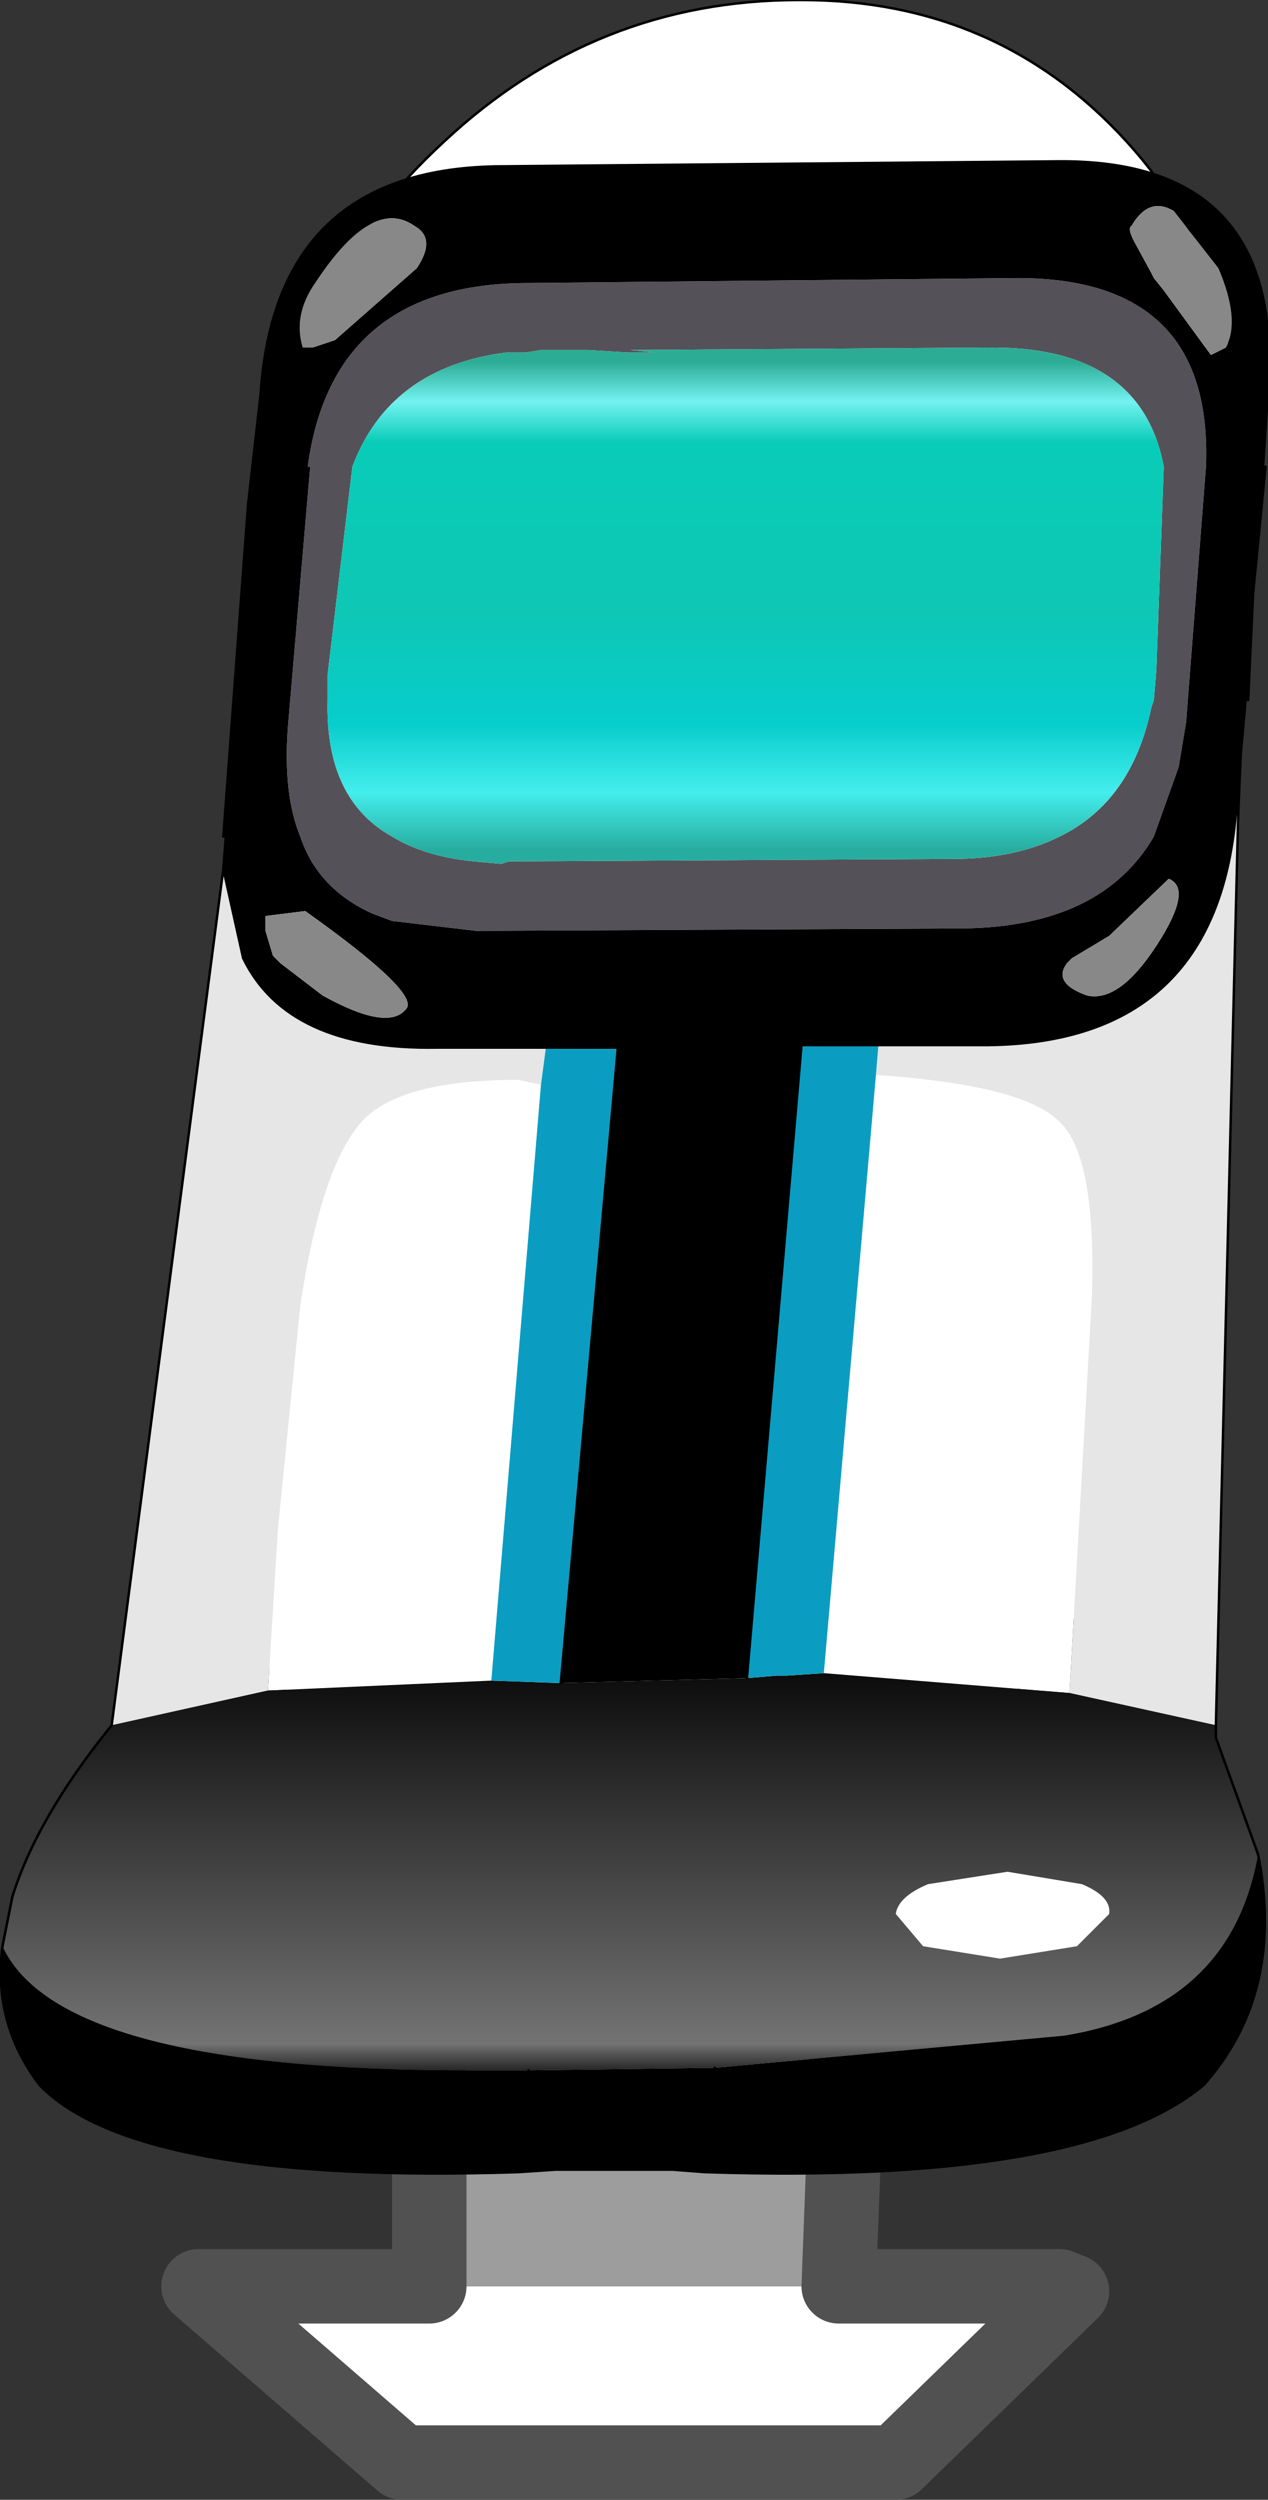
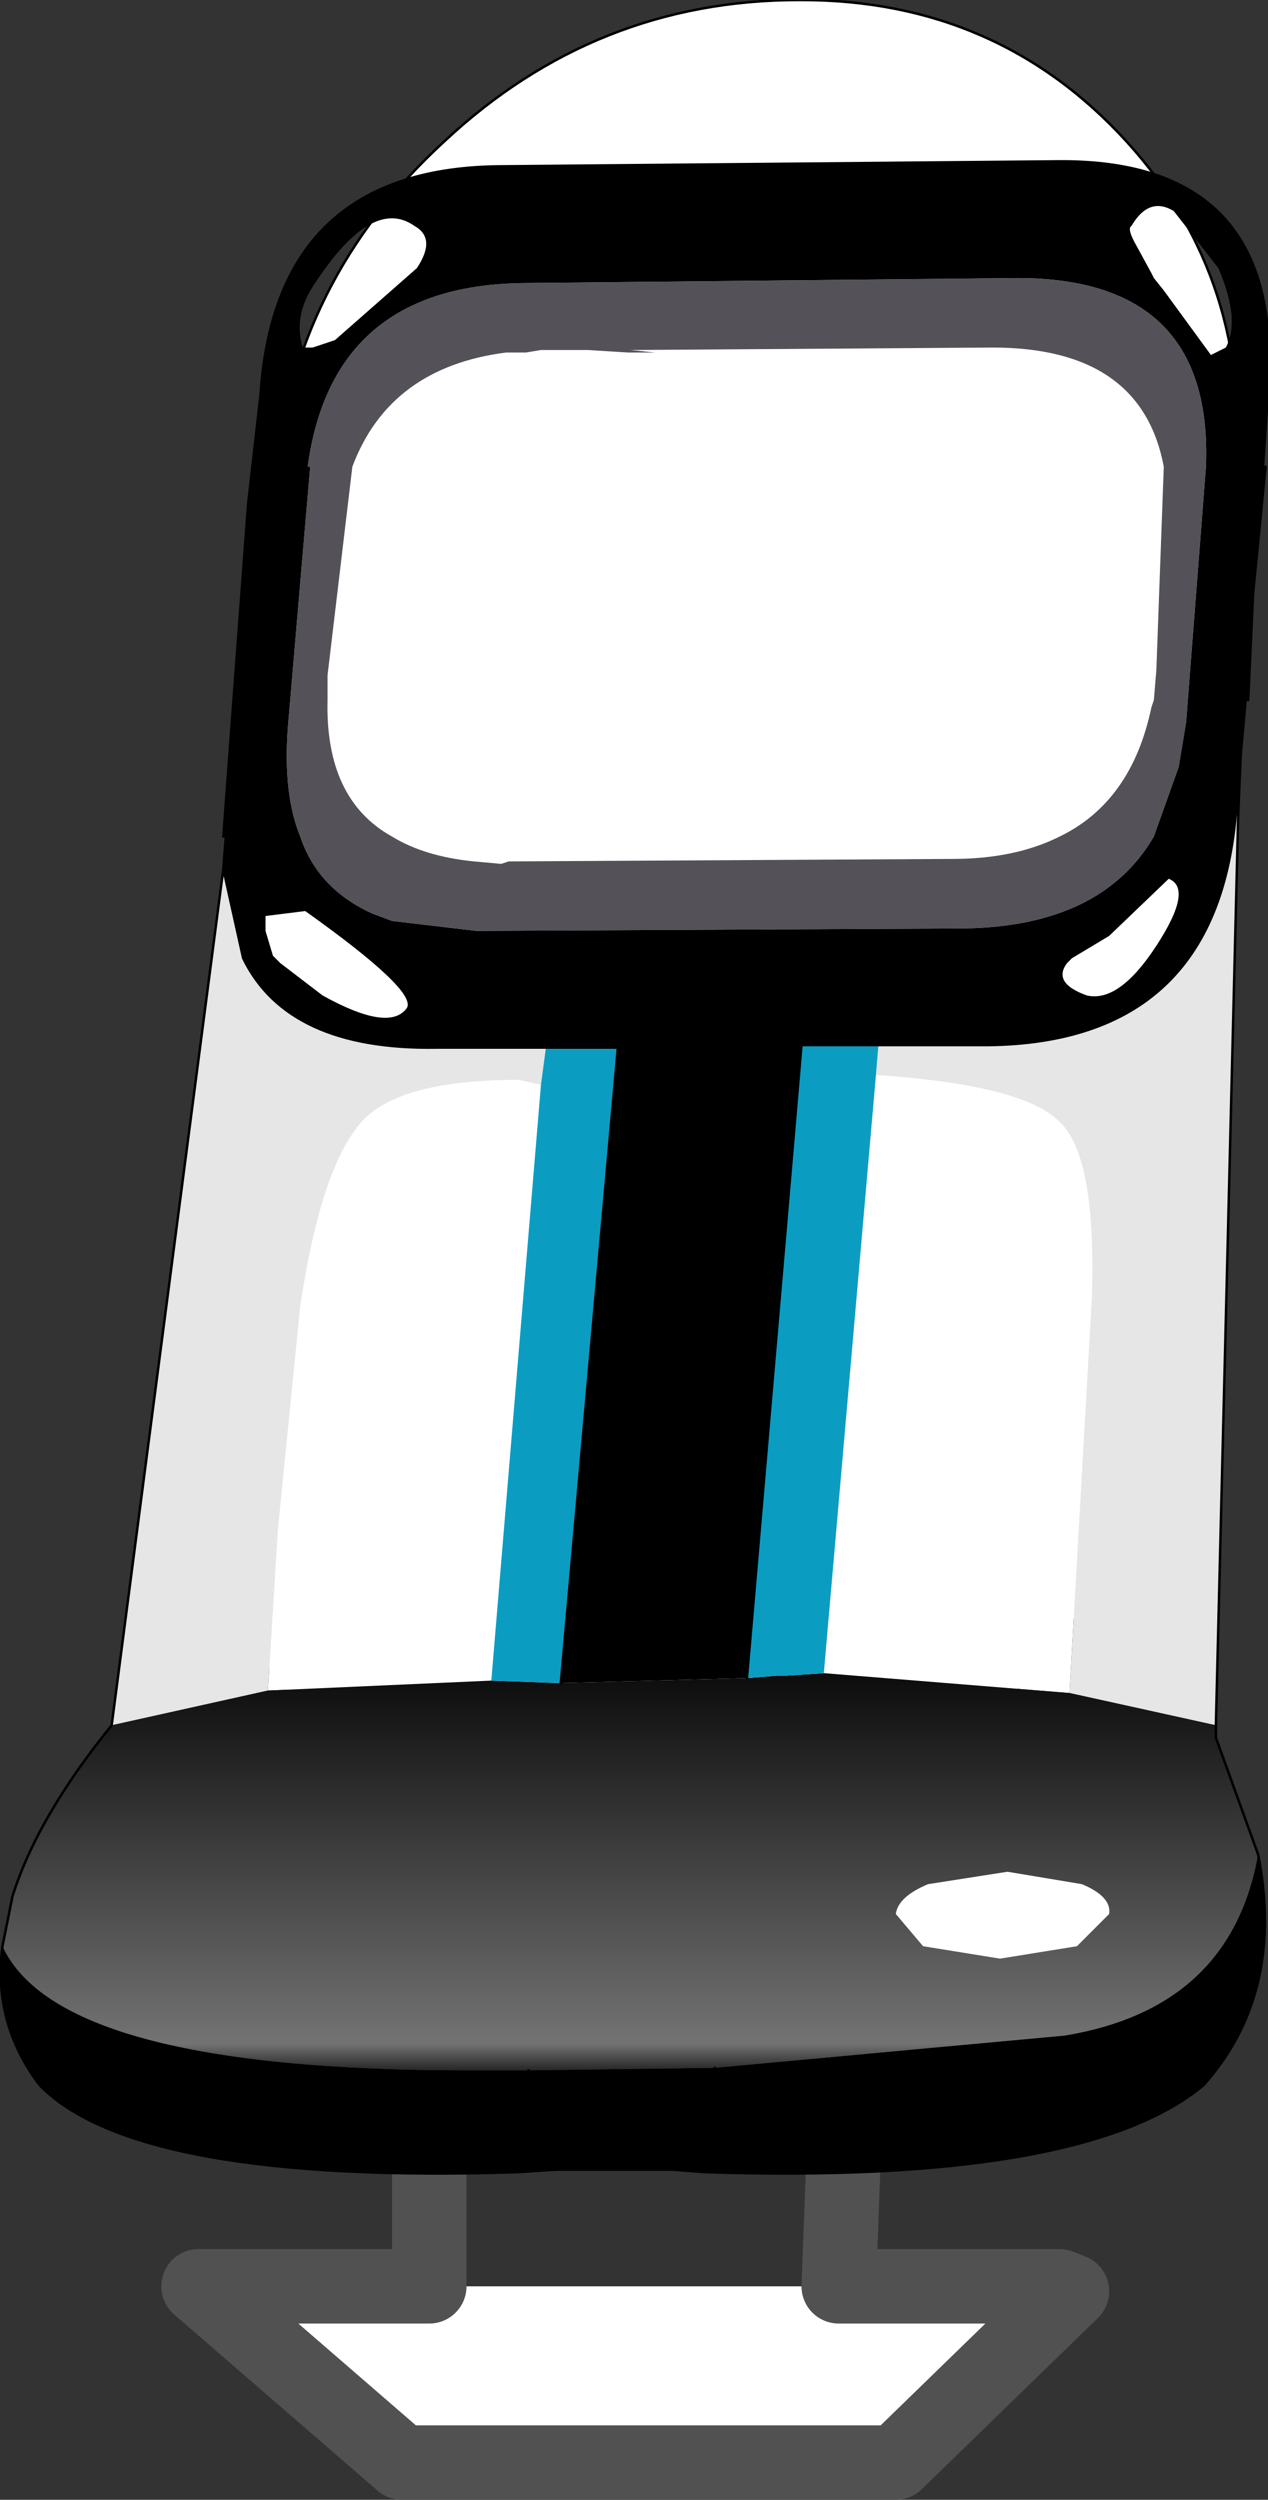
<svg xmlns="http://www.w3.org/2000/svg" height="50.35px" width="25.55px">
  <rect width="100%" height="100%" fill="#333333" stroke="none" />
  <g transform="matrix(1.0, 0.0, 0.0, 1.0, 12.75, 24.8)">
    <path d="M4.15 21.25 L8.6 21.25 8.85 21.35 5.3 24.8 -4.65 24.8 -8.75 21.25 -4.1 21.25 4.15 21.25" fill="#ffffff" fill-rule="evenodd" stroke="none" />
-     <path d="M4.15 21.25 L-4.1 21.25 -4.1 15.95 4.1 15.35 4.2 15.95 4.35 15.95 4.15 21.25" fill="#9d9d9d" fill-rule="evenodd" stroke="none" />
    <path d="M-4.1 21.25 L-8.75 21.25 -4.65 24.8 5.3 24.8 8.85 21.35 8.6 21.25 4.15 21.25 4.35 15.95 M-4.1 21.25 L-4.1 15.95" fill="none" stroke="#515151" stroke-linecap="round" stroke-linejoin="round" stroke-width="1.5" />
    <path d="M3.35 -24.8 L3.4 -24.8 Q7.35 -24.8 9.95 -21.95 12.5 -19.15 12.15 -15.15 L10.6 2.95 Q10.25 6.95 7.2 9.8 4.1 12.6 0.15 12.6 L0.1 12.6 Q-4.0 12.6 -6.55 9.8 -9.1 6.95 -8.75 2.95 L-7.2 -15.15 Q-6.85 -19.15 -3.8 -21.95 -0.75 -24.8 3.35 -24.8" fill="#ffffff" fill-rule="evenodd" stroke="none" />
    <path d="M3.35 -24.8 Q-0.75 -24.8 -3.8 -21.95 -6.85 -19.15 -7.2 -15.15 L-8.75 2.95 Q-9.1 6.95 -6.55 9.8 -4.0 12.6 0.1 12.6 L0.15 12.6 Q4.1 12.6 7.2 9.8 10.25 6.95 10.6 2.95 L12.15 -15.15 Q12.5 -19.15 9.95 -21.95 7.35 -24.8 3.4 -24.8 L3.35 -24.8 Z" fill="none" stroke="#000000" stroke-linecap="round" stroke-linejoin="round" stroke-width="0.05" />
    <path d="M-7.35 9.25 L-7.15 6.0 -6.7 1.5 Q-6.3 -1.15 -5.55 -2.1 -4.85 -3.05 -2.3 -3.05 L-1.85 -2.95 -2.85 9.05 -7.35 9.25 M-2.5 -7.45 L-2.45 -7.45 -2.5 -7.45 M4.9 -3.15 Q7.8 -2.95 8.55 -2.25 9.35 -1.6 9.25 1.35 L8.8 9.3 3.85 8.9 4.9 -3.15" fill="#ffffff" fill-rule="evenodd" stroke="none" />
    <path d="M-2.45 -7.45 L6.45 -7.5 Q7.7 -7.5 8.6 -7.95 10.05 -8.65 10.45 -10.55 L10.5 -10.7 10.55 -11.3 10.7 -15.4 Q10.25 -17.8 7.25 -17.8 L-0.05 -17.75 0.45 -17.7 -0.1 -17.7 -0.9 -17.75 -1.85 -17.75 -2.15 -17.7 -2.25 -17.7 -2.55 -17.7 Q-4.9 -17.4 -5.65 -15.4 L-6.15 -11.2 -6.15 -10.7 Q-6.2 -8.7 -4.85 -7.95 -4.2 -7.55 -3.2 -7.45 L-2.65 -7.4 -2.5 -7.45 -2.45 -7.45 M11.55 -15.4 L11.15 -10.25 11.0 -9.35 10.5 -7.95 Q9.45 -6.15 6.7 -6.1 L-3.15 -6.05 -4.85 -6.25 -5.25 -6.4 Q-6.35 -6.9 -6.7 -7.95 -7.05 -8.8 -6.95 -10.15 L-6.5 -15.4 -6.55 -15.4 Q-6.05 -19.1 -2.1 -19.1 L7.75 -19.2 Q11.7 -19.2 11.55 -15.4 M-0.1 -17.75 L-0.1 -17.7 -0.1 -17.75 -0.05 -17.75 -0.1 -17.75 -0.9 -17.75 -0.1 -17.75" fill="#545258" fill-rule="evenodd" stroke="none" />
    <path d="M-8.25 -7.3 L-8.2 -7.95 -8.25 -7.95 -7.75 -14.65 -7.5 -16.85 Q-7.2 -21.45 -2.6 -21.45 L8.55 -21.55 Q13.15 -21.6 12.8 -16.9 L12.7 -15.4 12.75 -15.4 12.5 -12.85 12.4 -10.7 12.35 -10.7 12.25 -9.6 12.15 -8.4 Q11.75 -3.8 7.15 -3.75 L4.95 -3.75 3.4 -3.75 -0.3 -3.7 3.4 -3.75 2.3 9.0 -1.45 9.1 -0.3 -3.7 -1.75 -3.7 -3.95 -3.7 Q-6.95 -3.65 -7.85 -5.5 L-8.25 -7.3 M12.6 12.55 Q13.15 15.35 11.5 17.2 9.1 19.2 1.45 18.95 L0.8 18.9 -0.35 18.9 -1.55 18.9 -2.3 18.95 Q-10.0 19.2 -11.95 17.2 -12.9 15.95 -12.7 14.4 -11.55 16.9 -3.35 16.9 L-2.1 16.9 1.65 16.85 8.7 16.2 Q12.05 15.65 12.6 12.55 M10.45 -19.3 L10.5 -19.2 10.7 -18.95 11.65 -17.65 11.95 -17.8 Q12.25 -18.35 11.8 -19.4 L10.9 -20.55 Q10.4 -20.85 10.05 -20.25 9.95 -20.2 10.15 -19.85 L10.45 -19.3 M12.5 -12.85 L12.35 -10.7 12.5 -12.85 M11.55 -15.4 Q11.7 -19.2 7.75 -19.2 L-2.1 -19.1 Q-6.05 -19.1 -6.55 -15.4 L-6.5 -15.4 -6.95 -10.15 Q-7.05 -8.8 -6.7 -7.95 -6.35 -6.9 -5.25 -6.4 L-4.85 -6.25 -3.15 -6.05 6.7 -6.1 Q9.45 -6.15 10.5 -7.95 L11.0 -9.35 11.15 -10.25 11.55 -15.4 M9.6 -5.95 L8.85 -5.5 8.75 -5.4 Q8.45 -5.0 9.15 -4.75 9.8 -4.6 10.55 -5.75 11.3 -6.9 10.8 -7.1 L9.6 -5.95 M-6.65 -17.8 L-6.45 -17.8 -6.0 -17.95 -4.35 -19.4 Q-3.95 -20.0 -4.4 -20.25 -5.25 -20.85 -6.4 -19.1 -6.85 -18.45 -6.65 -17.8 M-8.2 -7.95 L-8.2 -8.3 -7.75 -14.65 -8.2 -8.3 -8.2 -7.95 M-7.25 -5.55 L-7.1 -5.4 -6.25 -4.75 Q-4.9 -4.0 -4.55 -4.5 -4.35 -4.85 -6.6 -6.45 L-7.4 -6.35 -7.4 -6.15 -7.4 -6.05 -7.25 -5.55 M1.45 18.95 L1.65 16.85 1.45 18.95 M-2.3 18.95 L-2.1 16.9 -2.3 18.95" fill="#000000" fill-rule="evenodd" stroke="none" />
    <path d="M-0.1 -17.75 L-0.1 -17.7 -0.1 -17.75" fill="#fbfbfb" fill-rule="evenodd" stroke="none" />
-     <path d="M10.45 -19.3 L10.15 -19.85 Q9.95 -20.2 10.05 -20.25 10.4 -20.85 10.9 -20.55 L11.8 -19.4 Q12.25 -18.35 11.95 -17.8 L11.65 -17.65 10.7 -18.95 10.5 -19.2 10.45 -19.3 M9.6 -5.95 L10.8 -7.1 Q11.3 -6.9 10.55 -5.75 9.8 -4.6 9.15 -4.75 8.45 -5.0 8.75 -5.4 L8.85 -5.5 9.6 -5.95 M-6.65 -17.8 Q-6.85 -18.45 -6.4 -19.1 -5.25 -20.85 -4.4 -20.25 -3.95 -20.0 -4.35 -19.4 L-6.0 -17.95 -6.45 -17.8 -6.65 -17.8 M-7.25 -5.55 L-7.4 -6.05 -7.4 -6.15 -7.4 -6.35 -6.6 -6.45 Q-4.35 -4.85 -4.55 -4.5 -4.9 -4.0 -6.25 -4.75 L-7.1 -5.4 -7.25 -5.55" fill="#888888" fill-rule="evenodd" stroke="none" />
    <path d="M-10.5 9.95 L-8.25 -7.3 -7.85 -5.5 Q-6.95 -3.65 -3.95 -3.7 L-1.75 -3.7 -1.85 -2.95 -2.3 -3.05 Q-4.85 -3.05 -5.55 -2.1 -6.3 -1.15 -6.7 1.5 L-7.15 6.0 -7.35 9.25 -10.5 9.95 M12.2 -8.4 L11.75 9.95 8.8 9.3 9.25 1.35 Q9.35 -1.6 8.55 -2.25 7.8 -2.95 4.9 -3.15 L4.95 -3.75 7.15 -3.75 Q11.75 -3.8 12.15 -8.4 L12.2 -8.4" fill="#e6e6e6" fill-rule="evenodd" stroke="none" />
    <path d="M-0.1 -17.75 L-0.9 -17.75 -0.1 -17.75 -0.05 -17.75 -0.1 -17.75" fill="url(#gradient0)" fill-rule="evenodd" stroke="none" />
    <path d="M11.75 9.95 L11.75 10.2 12.6 12.55 Q12.05 15.65 8.7 16.2 L1.65 16.85 -2.1 16.9 -3.35 16.9 Q-11.55 16.9 -12.7 14.4 L-12.5 13.4 Q-12.0 11.8 -10.5 9.95 L-7.35 9.25 -2.85 9.05 -1.45 9.1 2.3 9.0 2.9 8.95 3.1 8.95 3.85 8.9 8.8 9.3 11.75 9.95" fill="url(#gradient1)" fill-rule="evenodd" stroke="none" />
    <path d="M-1.85 -2.95 L-1.75 -3.7 -0.3 -3.7 -1.45 9.1 -2.85 9.05 -1.85 -2.95 M4.95 -3.75 L4.9 -3.15 3.85 8.9 3.1 8.95 2.9 8.95 2.3 9.0 3.4 -3.75 4.95 -3.75" fill="#0b9dc1" fill-rule="evenodd" stroke="none" />
-     <path d="M-2.5 -7.45 L-2.65 -7.4 -3.2 -7.45 Q-4.2 -7.55 -4.85 -7.95 -6.2 -8.7 -6.15 -10.7 L-6.15 -11.2 -5.65 -15.4 Q-4.9 -17.4 -2.55 -17.7 L-2.25 -17.7 -2.15 -17.7 -1.85 -17.75 -0.9 -17.75 -0.1 -17.7 0.45 -17.7 -0.05 -17.75 7.25 -17.8 Q10.25 -17.8 10.7 -15.4 L10.55 -11.3 10.5 -10.7 10.45 -10.55 Q10.05 -8.65 8.6 -7.95 7.7 -7.5 6.45 -7.5 L-2.45 -7.45 -2.5 -7.45" fill="url(#gradient2)" fill-rule="evenodd" stroke="none" />
    <path d="M-10.5 9.95 L-8.25 -7.3 -8.2 -7.95 -8.2 -8.3 -7.75 -14.65 -7.5 -16.85 Q-7.2 -21.45 -2.6 -21.45 L8.55 -21.55 Q13.15 -21.6 12.8 -16.9 L12.7 -15.4 M-8.25 -7.95 L-7.75 -14.65 M12.75 -15.4 L12.5 -12.85 12.4 -10.7 M12.35 -10.7 L12.25 -9.6 12.2 -8.4 11.75 9.95 11.75 10.2 12.6 12.55 Q13.15 15.35 11.5 17.2 9.1 19.2 1.45 18.95 L0.8 18.9 -0.35 18.9 -1.55 18.9 -2.3 18.95 Q-10.0 19.2 -11.95 17.2 -12.9 15.95 -12.7 14.4 L-12.5 13.4 Q-12.0 11.8 -10.5 9.95 M-1.75 -3.7 L-3.95 -3.7 Q-6.95 -3.65 -7.85 -5.5 L-8.25 -7.3 M12.35 -10.7 L12.5 -12.85 M12.15 -8.4 L12.25 -9.6 M12.15 -8.4 Q11.75 -3.8 7.15 -3.75 L4.95 -3.75 3.4 -3.75 2.3 9.0 M-0.3 -3.7 L3.4 -3.75 M-1.45 9.1 L-0.3 -3.7 -1.75 -3.7 M-2.1 16.9 L-2.3 18.95 M1.65 16.85 L1.45 18.95" fill="none" stroke="#000000" stroke-linecap="round" stroke-linejoin="round" stroke-width="0.05" />
    <path d="M8.95 14.4 L7.4 14.65 5.85 14.4 5.3 13.75 Q5.35 13.4 5.95 13.15 L7.55 12.9 9.05 13.15 Q9.65 13.4 9.6 13.75 L8.95 14.4" fill="#ffffff" fill-rule="evenodd" stroke="none" />
  </g>
  <defs>
    <linearGradient gradientTransform="matrix(9.0E-4, -0.012, 0.021, -1.0E-4, 1.1, -9.05)" gradientUnits="userSpaceOnUse" id="gradient0" spreadMethod="pad" x1="-819.2" x2="819.2">
      <stop offset="0.0" stop-color="#d2022c" />
      <stop offset="0.063" stop-color="#fe5f7e" />
      <stop offset="0.161" stop-color="#f40233" />
      <stop offset="0.51" stop-color="#f40233" />
      <stop offset="0.847" stop-color="#e60045" />
      <stop offset="0.929" stop-color="#fc5879" />
      <stop offset="1.0" stop-color="#ec0231" />
    </linearGradient>
    <linearGradient gradientTransform="matrix(-5.0E-4, 0.006, -0.005, 0.0, 0.0, 12.95)" gradientUnits="userSpaceOnUse" id="gradient1" spreadMethod="pad" x1="-819.2" x2="819.2">
      <stop offset="0.0" stop-color="#000000" />
      <stop offset="0.847" stop-color="#737373" />
      <stop offset="0.929" stop-color="#000000" />
    </linearGradient>
    <linearGradient gradientTransform="matrix(0.0, -0.006, 0.006, 0.0, 2.35, -12.6)" gradientUnits="userSpaceOnUse" id="gradient2" spreadMethod="pad" x1="-819.2" x2="819.2">
      <stop offset="0.0" stop-color="#27ad9f" />
      <stop offset="0.118" stop-color="#44eeed" />
      <stop offset="0.259" stop-color="#07cdcc" />
      <stop offset="0.49" stop-color="#0ec7b4" />
      <stop offset="0.835" stop-color="#09ccb8" />
      <stop offset="0.918" stop-color="#73f2f1" />
      <stop offset="1.0" stop-color="#2cac95" />
    </linearGradient>
  </defs>
</svg>